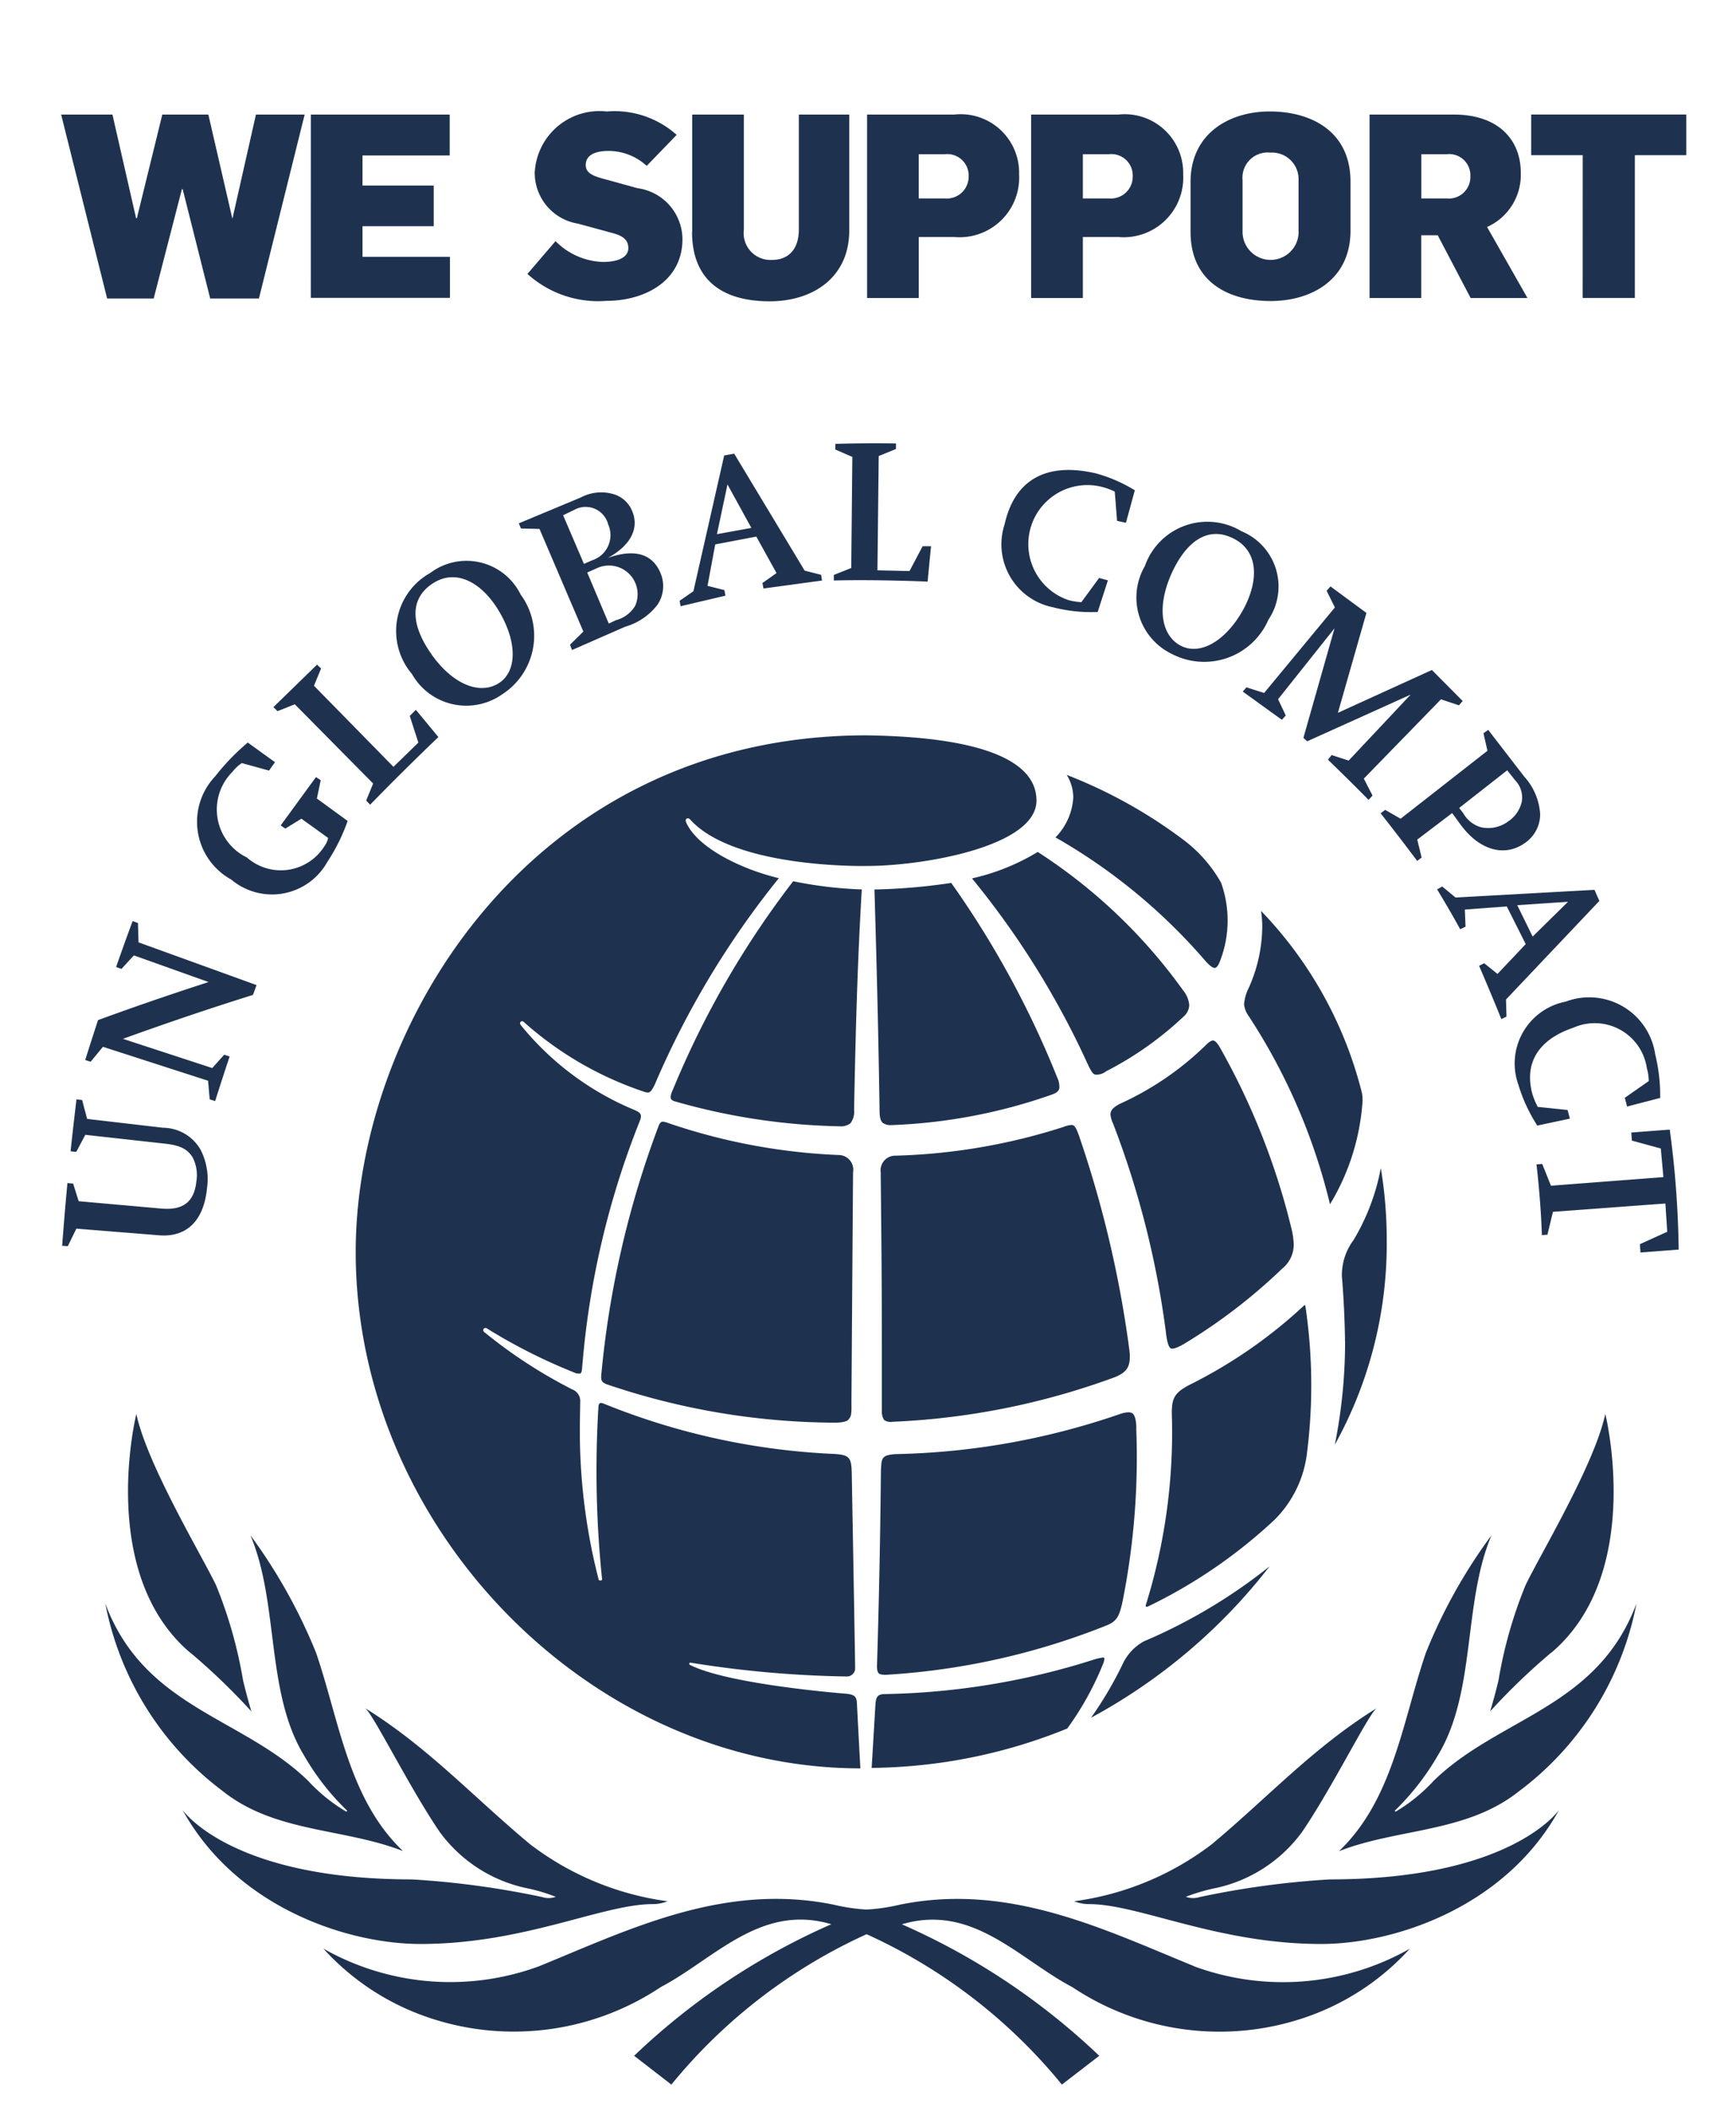
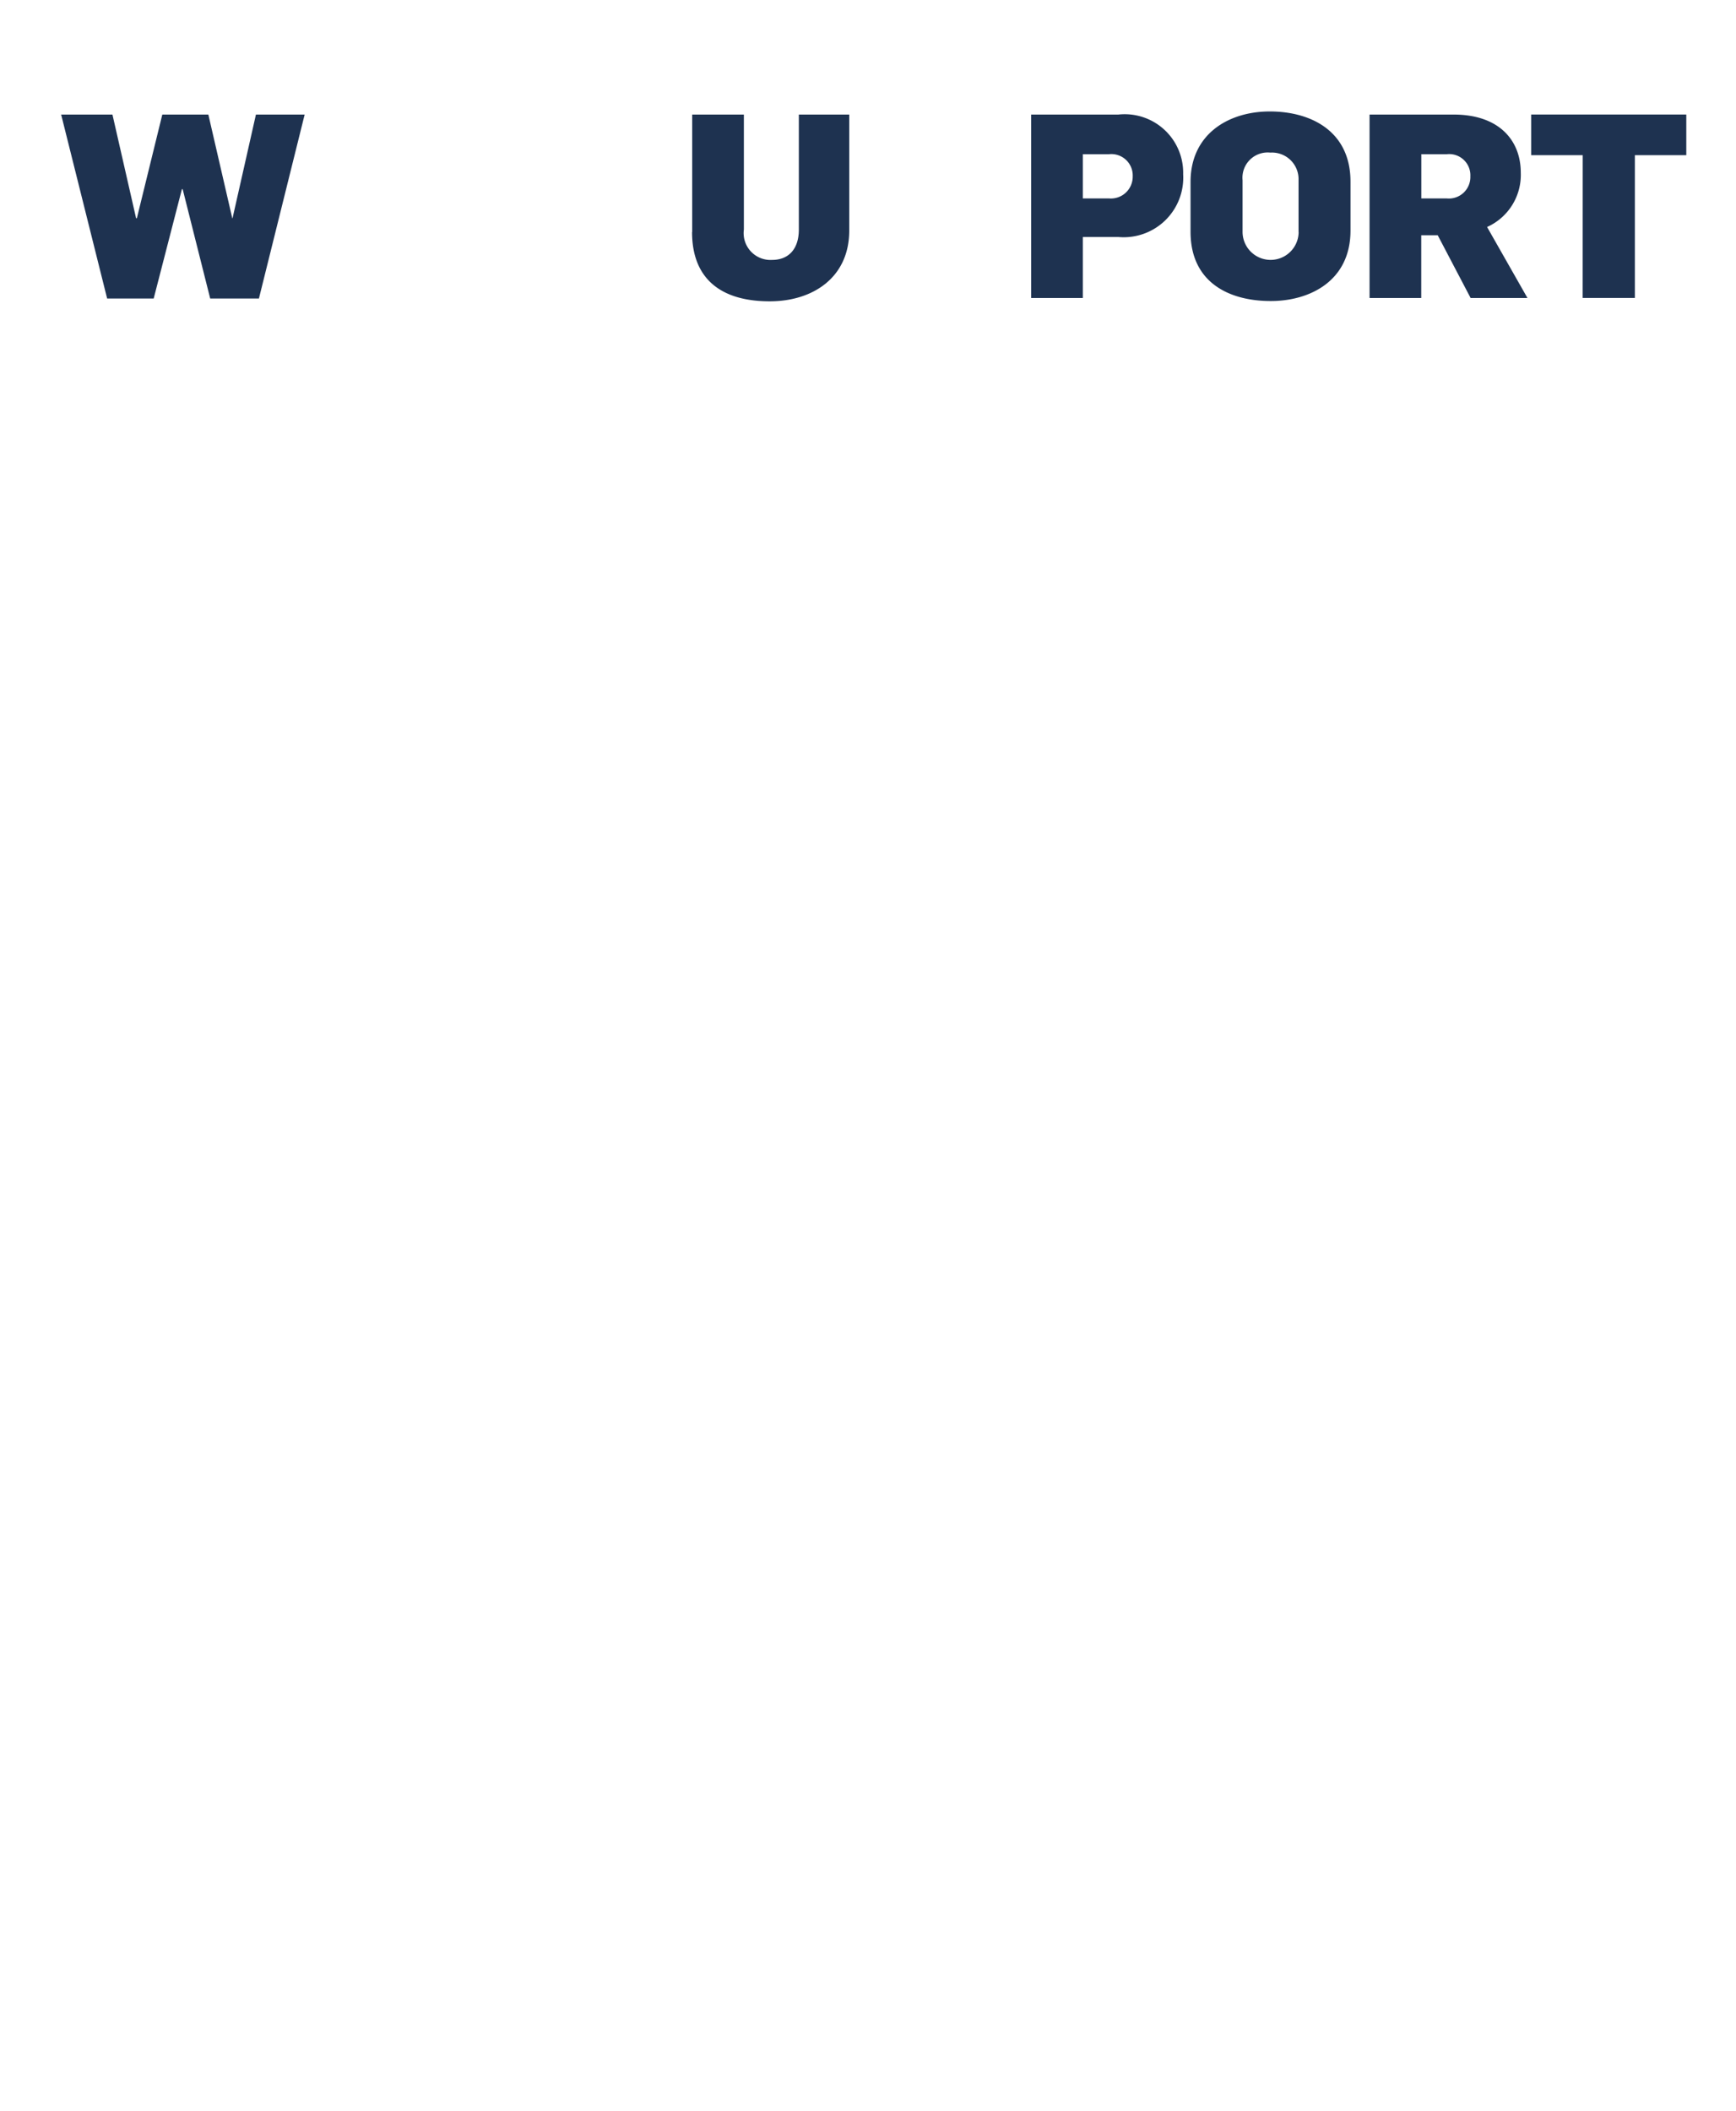
<svg xmlns="http://www.w3.org/2000/svg" width="67.683" height="82.263">
  <defs>
    <clipPath id="a">
-       <path fill="none" d="M0 0h67.683v64.978H0z" data-name="Rectangle 16459" />
-     </clipPath>
+       </clipPath>
    <clipPath id="b">
      <path fill="none" d="M0 0h67.683v82.263H0z" data-name="Rectangle 16460" />
    </clipPath>
  </defs>
  <g data-name="Group 16720">
    <g data-name="Group 16717">
      <g clip-path="url(#a)" data-name="Group 16716" transform="translate(0 17.285)">
        <path fill="#1e3250" d="M45.629 35.256c-.128-.109-.175-.631-.175-.631a35.3 35.3 0 0 0-2.059-8.124 1 1 0 0 1-.1-.352c0-.138.07-.258.377-.418a11.7 11.7 0 0 0 3.336-2.278c.135-.138.236-.191.287-.183h.008c.052 0 .141.069.243.242a27.5 27.5 0 0 1 2.794 7.04 3 3 0 0 1 .1.678 1.2 1.2 0 0 1-.452.931 21.6 21.6 0 0 1-3.844 2.943c-.032.017-.41.247-.521.15m-1.32 3.13s.01-.478-.158-.589c-.152-.1-.533.049-.533.049a28.4 28.4 0 0 1-8.685 1.544c-.583.039-.551.174-.582.633a349 349 0 0 1-.152 7.584s-.019.237.064.325c.073.073.3.059.3.059a27.5 27.5 0 0 0 8.626-1.94c.394-.169.459-.4.569-.847a28.7 28.7 0 0 0 .548-6.818m-1.19-13.908a13.1 13.1 0 0 0 3.041-2.145.62.62 0 0 0 .215-.444 1.04 1.04 0 0 0-.235-.568 20.9 20.9 0 0 0-5.672-5.4 8.5 8.5 0 0 1-2.563 1.031 33 33 0 0 1 4.494 7.2c.126.269.209.422.3.444a.6.6 0 0 0 .419-.111m-2.115.9c.155-.06.254-.1.305-.238a.8.8 0 0 0-.071-.412 36.7 36.7 0 0 0-4.141-7.607 23 23 0 0 1-2.994.257c.088 2.929.159 5.835.2 8.639 0 .249.046.391.125.456a.5.5 0 0 0 .322.088 21.1 21.1 0 0 0 6.252-1.183m2.068 21.988a.05.05 0 0 0-.061-.054 2 2 0 0 0-.379.089 28.4 28.4 0 0 1-8.132 1.335c-.262.012-.333.086-.356.4l-.148 2.477a20.7 20.7 0 0 0 7.627-1.535 11.7 11.7 0 0 0 1.366-2.447 1 1 0 0 0 .082-.261m7.833-13.761c-.01-.068-.068 0-.068 0a18.9 18.9 0 0 1-4.445 3.074c-.62.321-.684.551-.694 1.085a22.6 22.6 0 0 1-1.008 7.484s-.056.142.125.049a19.8 19.8 0 0 0 4.9-3.368 4.4 4.4 0 0 0 1.256-2.6 21 21 0 0 0-.063-5.719m.96-3.969a8.9 8.9 0 0 0 1.269-4.03 2 2 0 0 0-.02-.288 15.7 15.7 0 0 0-3.939-7.115 4 4 0 0 1 .047.63 5.9 5.9 0 0 1-.529 2.377 1.7 1.7 0 0 0-.179.633.94.94 0 0 0 .168.441 23.4 23.4 0 0 1 3.182 7.352m-29.15 6.283a32.9 32.9 0 0 1 2.248-9.547.5.5 0 0 0 .038-.164c-.005-.1-.049-.151-.223-.234a11.24 11.24 0 0 1-4.464-3.323s-.061-.073 0-.128.124.014.124.014a13.4 13.4 0 0 0 4.642 2.7.6.6 0 0 0 .188.046c.081 0 .146-.05.279-.331a34.2 34.2 0 0 1 4.829-8.024c-1.588-.385-3.209-1.238-3.613-2.178 0 0-.051-.1.021-.143.09-.045.155.057.155.057 1.767 1.914 6.894 1.787 6.894 1.787 2.142 0 6.588-.75 6.588-2.549 0-1.634-2.357-2.485-6.642-2.541-12.963 0-19.9 11.222-19.9 20.133 0 10.755 9.134 20.128 19.676 20.128a755 755 0 0 1-.134-2.525c-.013-.26-.075-.344-.4-.382 0 0-4.6-.352-6.112-1.127-.058-.04-.025-.1.054-.08a42 42 0 0 0 6.053.533.32.32 0 0 0 .334-.355c0-.332-.132-7.633-.132-7.633-.021-.549-.106-.638-.634-.683a27 27 0 0 1-9.038-1.964c-.072-.025-.108-.035-.143-.016-.06.028-.06.145-.06.145a41 41 0 0 0 .138 6.679q.02.084-.061.087c-.081.003-.074-.058-.074-.058a23.2 23.2 0 0 1-.728-5.905c0-.153.015-1.007.015-1.007a.48.48 0 0 0-.3-.473 19 19 0 0 1-3.446-2.244.094.094 0 0 1-.011-.135.1.1 0 0 1 .111-.008 21.7 21.7 0 0 0 3.5 1.759l.142.008c.072-.048.071-.151.083-.312M47.57 20.163a4.38 4.38 0 0 0 .04-3.039 5.4 5.4 0 0 0-1.482-1.686 19 19 0 0 0-4.538-2.521 1.7 1.7 0 0 1 .255.876 2.42 2.42 0 0 1-.694 1.559 22.3 22.3 0 0 1 5.808 4.772s.263.329.41.316c.112-.013.2-.276.2-.276m4.873 14.838a20.4 20.4 0 0 1-.4 4.019 16.15 16.15 0 0 0 2.024-7.965 17 17 0 0 0-.231-2.816 8.5 8.5 0 0 1-1.059 2.8 2.3 2.3 0 0 0-.459 1.421c.116 1.347.122 2.539.122 2.539m-8.675 12.584a14.5 14.5 0 0 1-1.227 2.079 22.1 22.1 0 0 0 6.962-5.9 21 21 0 0 1-4.9 2.922 1.94 1.94 0 0 0-.835.9m-10.502-19.2a.573.573 0 0 0-.574-.654 23.5 23.5 0 0 1-6.63-1.244.8.8 0 0 0-.216-.056c-.069.007-.114.03-.174.193a37.2 37.2 0 0 0-2.226 9.684c-.02.236.04.281.2.355a27.9 27.9 0 0 0 8.975 1.5s.349-.011.443-.1c.128-.128.142-.224.136-.628.015-2.484.063-9.049.063-9.049m-7.031-3.191c-.123.267-.068.35-.068.35a.24.24 0 0 0 .12.086 24.9 24.9 0 0 0 6.441.981.62.62 0 0 0 .436-.117.74.74 0 0 0 .142-.52c.054-2.808.128-5.73.3-8.594a16 16 0 0 1-2.675-.32 35.4 35.4 0 0 0-4.694 8.135m8.579 12.932a28.5 28.5 0 0 0 8.635-1.73c.493-.189.6-.422.606-.795a2 2 0 0 0-.022-.3 43 43 0 0 0-1.959-8.32c-.126-.361-.19-.422-.3-.422a1 1 0 0 0-.3.074 23.4 23.4 0 0 1-6.547 1.122.57.57 0 0 0-.585.647c.013 1.439.044 3.705.044 6.753v2.557a.6.6 0 0 0 .088.344.46.46 0 0 0 .336.071m-30.7 7.084c1.524 4.077 5.338 4.418 7.9 6.9a6.6 6.6 0 0 0 1.5 1.213l.032-.038a9.7 9.7 0 0 1-1.685-2.158c-1.5-2.467-.967-5.922-2.088-8.578a21.1 21.1 0 0 1 2.561 4.584c.913 2.677 1.266 5.7 3.386 7.724-2.293-.9-4.966-.708-7.006-2.322a11.96 11.96 0 0 1-4.6-7.33m21.342 11.719a1.6 1.6 0 0 0 .58-.111 11.3 11.3 0 0 1-5.359-2.222c-2.248-1.871-3.962-3.768-6.439-5.309.305.2 1.724 3.084 2.908 4.821a5.64 5.64 0 0 0 3.316 2.183 7 7 0 0 1 1.214.353.8.8 0 0 1-.529.01 34 34 0 0 0-5.083-.688c-7.1 0-8.942-2.713-8.942-2.713 2.1 3.812 6.436 5.23 9.282 5.23 4.048 0 7.1-1.554 9.05-1.554m26.064 1.554c2.84 0 7.177-1.418 9.279-5.23 0 0-1.836 2.713-8.942 2.713a34 34 0 0 0-5.072.688.83.83 0 0 1-.539-.01 7.3 7.3 0 0 1 1.221-.353 5.64 5.64 0 0 0 3.315-2.183c1.186-1.737 2.6-4.624 2.911-4.821-2.482 1.541-4.2 3.438-6.437 5.309a11.3 11.3 0 0 1-5.367 2.222 1.6 1.6 0 0 0 .581.111c1.946 0 5 1.554 9.049 1.554m-44.1-11.364a25 25 0 0 1 2.393 2.3s-.163-.539-.324-1.206a17.4 17.4 0 0 0-1.051-3.707c-.521-1.1-2.694-4.707-3.11-6.681 0 0-1.542 6.2 2.092 9.3m44.794 7.743c2.292-.9 4.958-.708 7-2.322a11.95 11.95 0 0 0 4.6-7.33c-1.527 4.077-5.342 4.418-7.9 6.9a6.6 6.6 0 0 1-1.493 1.213l-.031-.038a9.9 9.9 0 0 0 1.681-2.158c1.5-2.467.969-5.922 2.09-8.578a20.6 20.6 0 0 0-2.559 4.584c-.913 2.677-1.268 5.7-3.383 7.724m-5.647 4.487c-3.531-1.44-7.212-3.264-11.473-2.4a7.4 7.4 0 0 1-1.3.191 7.3 7.3 0 0 1-1.289-.191c-4.268-.868-7.946.957-11.478 2.4a10.03 10.03 0 0 1-8.412-.686 9.74 9.74 0 0 0 4.269 2.741 10.33 10.33 0 0 0 8.888-1.244c2.089-1.1 3.894-3.266 6.646-2.448a26.6 26.6 0 0 0-7.688 5.128l1.452 1.122a21.06 21.06 0 0 1 7.612-5.861 21.04 21.04 0 0 1 7.614 5.861l1.456-1.122a26.7 26.7 0 0 0-7.695-5.125c2.754-.818 4.556 1.347 6.645 2.448a10.34 10.34 0 0 0 8.892 1.244 9.76 9.76 0 0 0 4.268-2.741 10.03 10.03 0 0 1-8.412.686m13.938-12.23c3.636-3.1 2.094-9.3 2.094-9.3-.417 1.974-2.591 5.577-3.111 6.681a17.2 17.2 0 0 0-1.053 3.707 24 24 0 0 1-.325 1.206 25 25 0 0 1 2.394-2.3M3.067 29.532l3.217.286c.858.078 1.294-.261 1.374-1.074a1.5 1.5 0 0 0-.146-.917c-.2-.328-.492-.474-1.079-.538l-3.106-.345q-.178.332-.353.665-.11-.01-.222-.023.108-1.013.23-2.024l.221.027q.096.368.194.735l2.962.345a1.7 1.7 0 0 1 1.459.853 2.5 2.5 0 0 1 .255 1.489c-.123 1.275-.788 1.934-1.869 1.849l-3.227-.259q-.167.341-.332.682l-.222-.015q.091-1.224.206-2.444l.222.021.217.688m1.729-6.329 3.478 1.138.466-.521.212.07q-.289.867-.565 1.738l-.212-.067q-.033-.361-.062-.725l-4.1-1.323q-.241.29-.479.582l-.213-.067q.246-.78.5-1.556 2.155-.788 4.311-1.483L5.22 19.951q-.242.263-.483.527l-.211-.074q.315-.9.645-1.791l.208.077c.007.252.014.5.023.753l4.6 1.665-.139.383q-2.537.795-5.069 1.713m7.56-9.367 1.2.874a7.2 7.2 0 0 1-.794 1.6 2.467 2.467 0 0 1-3.742.686 2.57 2.57 0 0 1-.629-4.024 8.7 8.7 0 0 1 1.169-1.23l.1-.089 1.063.767-.232.328-1.061-.293a1.5 1.5 0 0 0-.36.335 2.076 2.076 0 0 0 .555 3.342 2.005 2.005 0 0 0 3.02-.429.9.9 0 0 0 .152-.33l-1.045-.751-.625.386-.182-.123 1.376-1.884.185.12Zm2.194-.585-3.054-3.087-.674.267-.16-.157 1.7-1.655.159.148-.278.674 3.1 3.16.97-.944-.335-1.04.238-.239.878 1.063s-1.331 1.266-2.66 2.636l-.155-.162Zm1.513-4.268a2.588 2.588 0 0 1 .718-3.941 2.35 2.35 0 0 1 3.517.839 2.715 2.715 0 0 1-.725 3.9 2.434 2.434 0 0 1-3.511-.8m.769-.755c.842 1.18 1.887 1.577 2.617 1.115.707-.449.735-1.578.013-2.8-.69-1.16-1.69-1.66-2.568-1.1-.941.6-.881 1.631-.062 2.78m5.915-.892-1.71-4-.724-.018-.083-.2 2.416-1.008a1.7 1.7 0 0 1 1.315-.118 1.13 1.13 0 0 1 .7.675c.269.675-.1 1.333-.962 1.8 1.051-.376 1.761-.159 2.068.618a1.3 1.3 0 0 1-.131 1.206 2.43 2.43 0 0 1-1.257.856l-2.074.909-.079-.207Zm.023-2.638.323-.141a1.03 1.03 0 0 0 .621-1.4.907.907 0 0 0-1.312-.569l-.444.215Zm.968 2.327.283-.134a1.23 1.23 0 0 0 .745-.557 1.118 1.118 0 0 0-1.5-1.464l-.368.165Zm4.15-3.085-.3 1.614.656.165.043.218-1.75.412-.036-.213.537-.373 1.2-5.292.39-.068 2.747 4.558.642.164.035.222-2.283.311-.04-.213.548-.389-.787-1.422Zm.067-.4 1.342-.244-.931-1.694Zm5.236 1.319.043-4.33-.666-.289.005-.219c1.231-.04 2.363-.017 2.363-.017v.216l-.674.275-.05 4.454 1.252.029.51-.969h.328l-.133 1.38s-2.013-.088-3.657-.043v-.217Zm8.978 1.323.686-.936.343.094-.4 1.236h-.129a5.9 5.9 0 0 1-1.617-.188 2.5 2.5 0 0 1-1.88-3.236c.372-1.664 1.548-2.447 3.556-1.982a5.8 5.8 0 0 1 1.519.66l-.346 1.267-.346-.077-.09-1.139a2.5 2.5 0 0 0-.412-.159 2.302 2.302 0 0 0-1.4 4.385 2.3 2.3 0 0 0 .52.083m9.992 4.313 3.665-1.669 1.2 1.208-.146.168-.7-.233-3.009 3.091.34.66-.155.168c-.794-.809-1.583-1.566-1.583-1.566l.144-.182.663.217 2.416-2.571-4.032 1.819-.147-.136 1.212-4.268-2.2 2.764.3.634-.153.168-1.524-1.1.144-.165.689.219 2.758-3.333-.322-.65.152-.169 1.4 1.032Zm4.454 3.908-1.36 1.033.17.7-.174.132c-.683-.921-1.425-1.857-1.425-1.857l.179-.133.6.345 3.387-2.649-.156-.683.185-.132 1.4 1.816a2.4 2.4 0 0 1 .625 1.464 1.35 1.35 0 0 1-.587 1.124c-.8.574-1.787.286-2.517-.713Zm.431 0a1.16 1.16 0 0 0 .682.549 1.3 1.3 0 0 0 1.062-.218 1.25 1.25 0 0 0 .543-.791.97.97 0 0 0-.256-.813l-.316-.394-1.872 1.467Zm1.7 3.639-1.635.121.026.668-.208.1c-.41-.755-.9-1.554-.9-1.554l.2-.113.519.43 5.417-.3.19.432-3.641 3.843.02.664-.2.1a98 98 0 0 0-.869-2.078l.2-.1.519.416 1.1-1.162Zm.408-.049.6 1.223 1.378-1.356Zm.794 7.86 1.167.121.092.337-1.277.272-.062-.108a6.2 6.2 0 0 1-.669-1.48 2.455 2.455 0 0 1 1.841-3.243 2.6 2.6 0 0 1 3.491 2.047 6.8 6.8 0 0 1 .195 1.706l-1.291.335-.088-.341.935-.653a2 2 0 0 0-.074-.492 2.054 2.054 0 0 0-2.861-1.589c-1.334.451-1.944 1.345-1.6 2.6a3 3 0 0 0 .193.465Zm4.981 3.766-4.384.325-.215.891-.216.017c-.047-1.422-.211-2.757-.211-2.757l.224-.017.34.848 4.384-.335-.1-1.115-1.128-.308-.024-.315 1.5-.114a38 38 0 0 1 .348 4.676l-1.488.114-.025-.324 1.067-.484ZM44.637 4.775a2.58 2.58 0 0 1 3.767-1.354 2.327 2.327 0 0 1 1.048 3.45 2.73 2.73 0 0 1-3.744 1.341 2.44 2.44 0 0 1-1.071-3.436m1.042.286c-.592 1.318-.407 2.417.354 2.819.743.387 1.735-.155 2.428-1.387.645-1.181.587-2.293-.346-2.778-.986-.517-1.849.059-2.436 1.346" data-name="Path 36160" />
      </g>
    </g>
    <path fill="#1e3250" d="M2.384 4.465h2l.922 4.041h.03l.992-4.041h1.795l.933 4.041h.01l.912-4.041h1.9l-1.783 7.169h-1.9L7.122 7.373h-.03l-1.1 4.261H4.177Z" data-name="Path 36161" />
-     <path fill="#1e3250" d="M12.119 4.465h5.414v1.594h-3.4v1.173h2.777v1.584h-2.777v1.193h3.409v1.6h-5.424Z" data-name="Path 36162" />
    <g data-name="Group 16719">
      <g fill="#1e3250" clip-path="url(#b)" data-name="Group 16718">
-         <path d="m20.559 10.681 1.1-1.283a2.72 2.72 0 0 0 1.855.812c.451 0 .983-.12.983-.541 0-.391-.321-.511-.712-.612l-1.253-.341a2.005 2.005 0 0 1-1.684-1.985 2.526 2.526 0 0 1 2.807-2.386 3.63 3.63 0 0 1 2.727.912l-1.169 1.208a2.2 2.2 0 0 0-1.484-.582c-.491 0-.892.14-.892.551 0 .371.411.461.932.6l1.083.3a2.02 2.02 0 0 1 1.755 1.985c0 1.674-1.524 2.406-2.948 2.406a4.11 4.11 0 0 1-3.1-1.053" data-name="Path 36163" />
        <path d="M26.987 9.047V4.465h2.015v4.482a1.046 1.046 0 0 0 1.1 1.183c.642 0 1.043-.421 1.043-1.183V4.465h1.965v4.522c0 1.825-1.414 2.757-3.1 2.757-1.885 0-3.028-.862-3.028-2.7" data-name="Path 36164" />
-         <path d="M33.805 4.465h3.4a2.278 2.278 0 0 1 2.527 2.326 2.322 2.322 0 0 1-2.517 2.447h-1.394v2.376h-2.015Zm3.038 3.269a.85.85 0 0 0 .922-.862.833.833 0 0 0-.922-.862H35.82v1.724Z" data-name="Path 36165" />
        <path d="M40.202 4.465h3.4a2.28 2.28 0 0 1 2.527 2.326 2.322 2.322 0 0 1-2.517 2.447h-1.394v2.376h-2.015Zm3.038 3.269a.85.85 0 0 0 .922-.862.833.833 0 0 0-.922-.862h-1.022v1.724Z" data-name="Path 36166" />
        <path d="M46.417 9.036V7.091c0-1.875 1.494-2.747 3.088-2.747 1.614 0 3.148.772 3.148 2.737v1.905c0 1.955-1.574 2.747-3.108 2.747-1.624 0-3.128-.722-3.128-2.7m4.211.01V7.011a1.036 1.036 0 0 0-1.1-1.063.983.983 0 0 0-1.083 1.073v2a1.093 1.093 0 0 0 2.186.03" data-name="Path 36167" />
        <path d="M53.396 4.465h3.279c1.765 0 2.617 1 2.617 2.266a2.225 2.225 0 0 1-1.314 2.116l1.574 2.767h-2.216l-1.283-2.446h-.642v2.446h-2.015Zm3.008 3.269a.838.838 0 0 0 .922-.862.825.825 0 0 0-.912-.862h-1v1.724Z" data-name="Path 36168" />
        <path d="M61.707 6.048h-2.008V4.464h6.046v1.584H63.74v5.565h-2.035Z" data-name="Path 36169" />
      </g>
    </g>
  </g>
</svg>